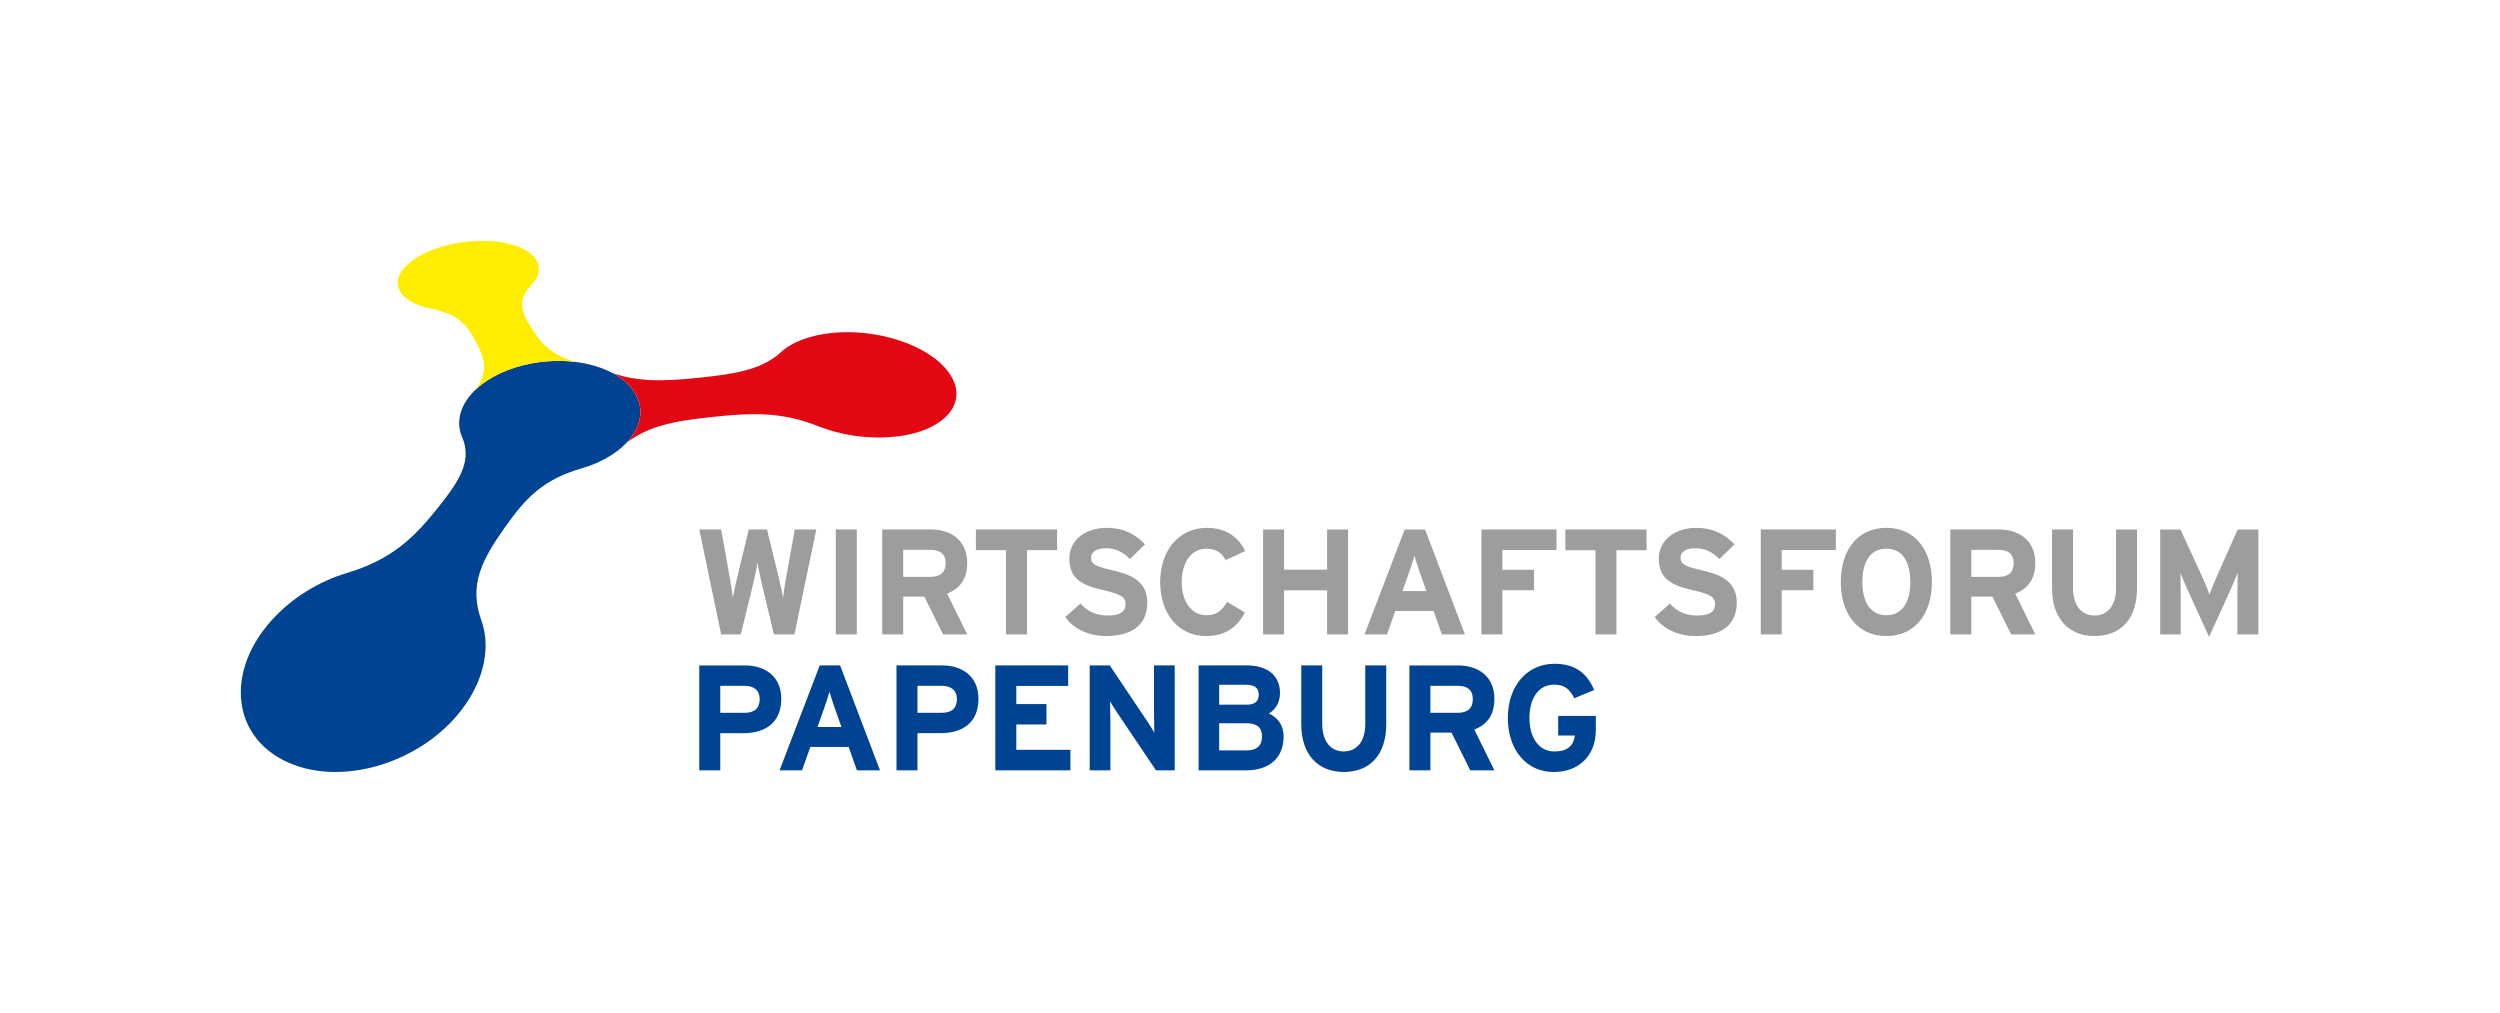
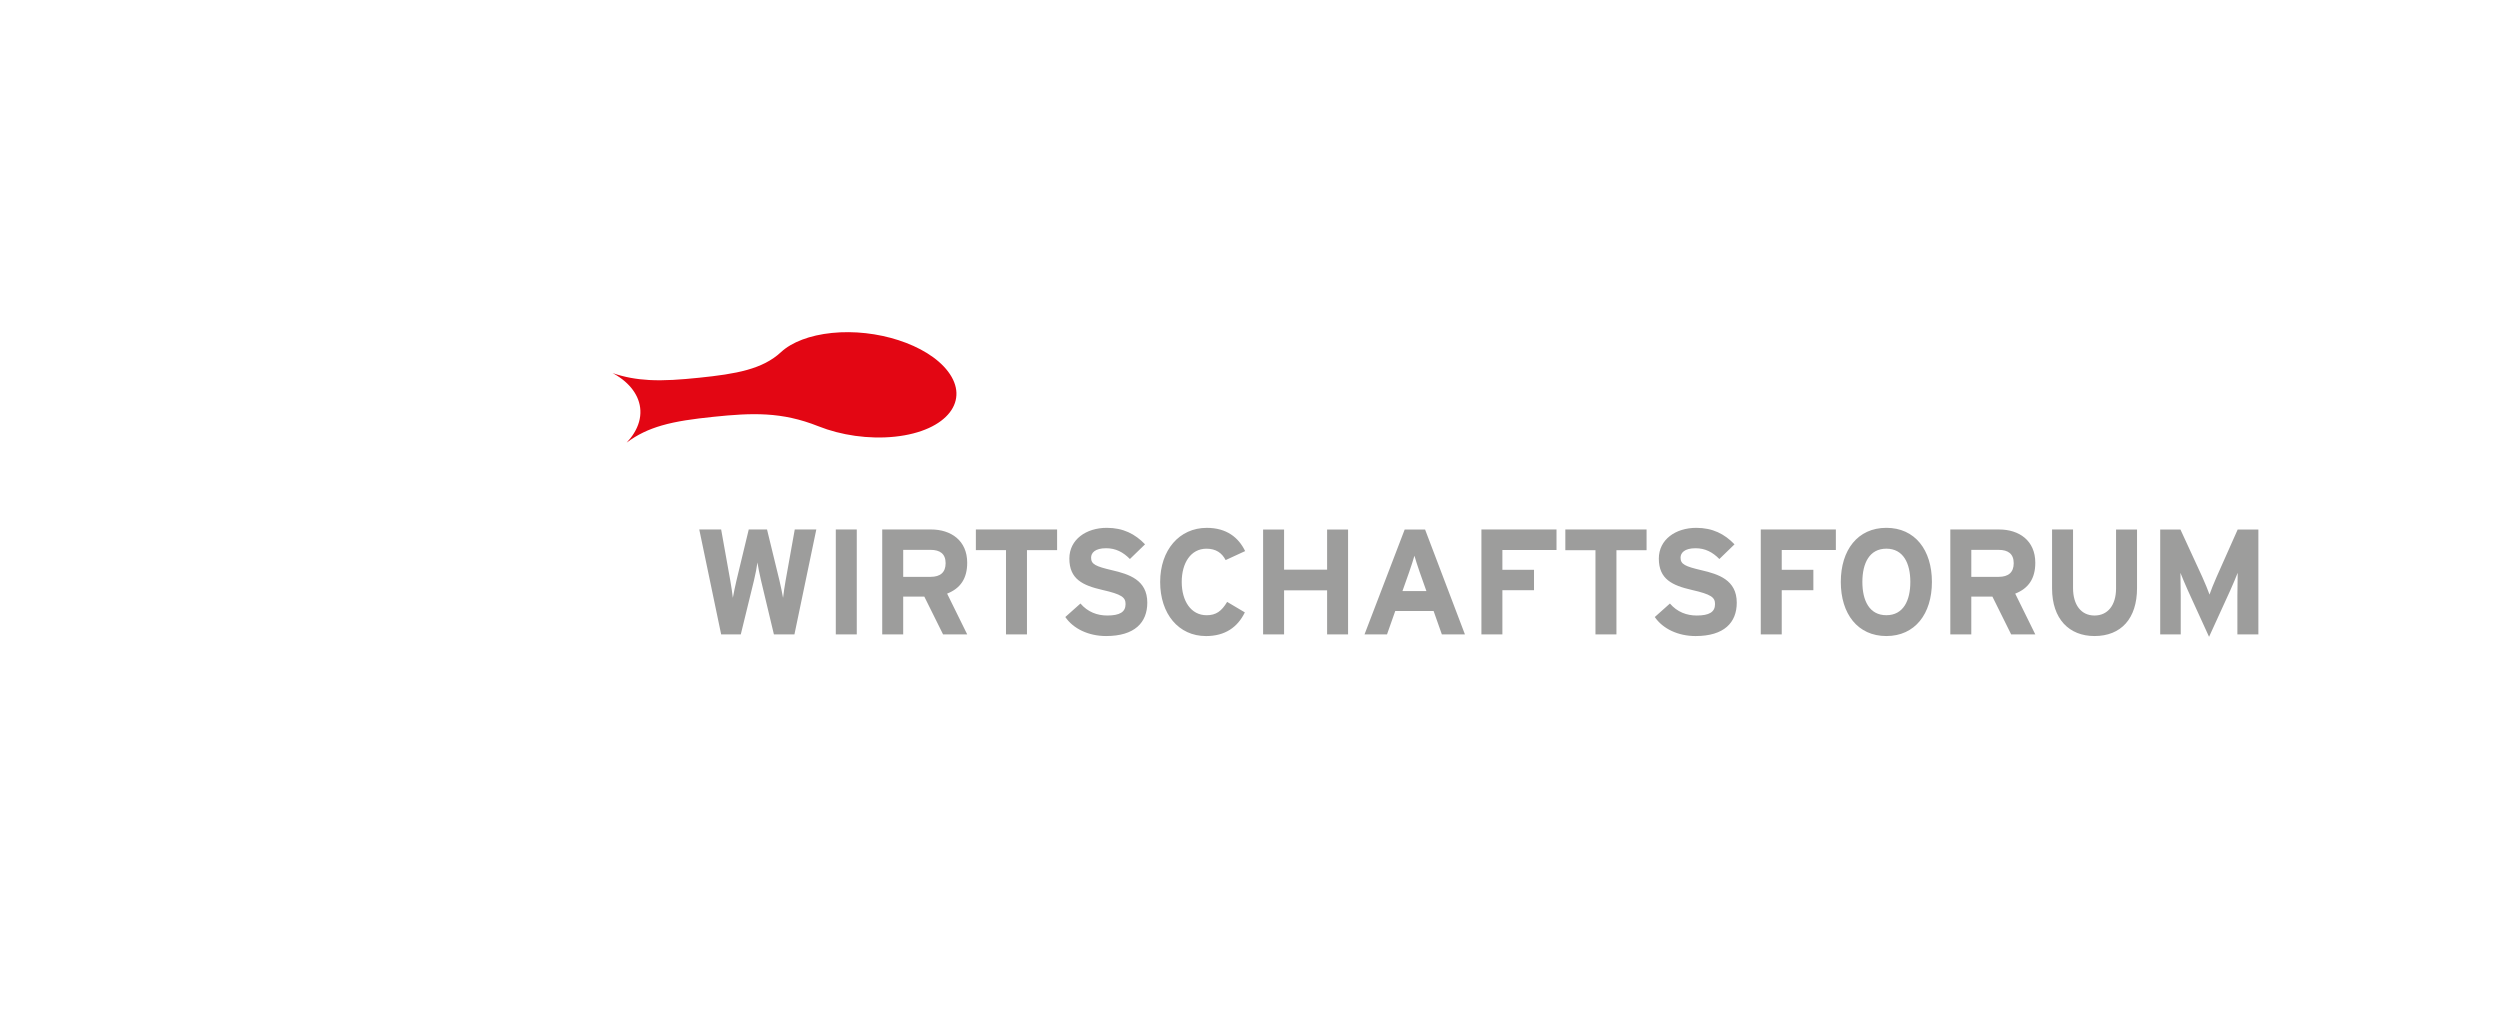
<svg xmlns="http://www.w3.org/2000/svg" width="100%" height="100%" viewBox="0 0 2144 869" version="1.1" xml:space="preserve" style="fill-rule:evenodd;clip-rule:evenodd;stroke-linejoin:round;stroke-miterlimit:2;">
  <g>
    <path d="M1936.78,544.08L1936.78,454.11L1919.04,454.11L1900.92,494.85C1898.61,499.99 1896.03,506.55 1894.88,509.89C1893.72,506.68 1891.03,499.87 1888.71,494.85L1869.94,454.11L1852.59,454.11L1852.59,544.08L1870.2,544.08L1870.2,511.05C1870.2,506.17 1869.94,494.73 1869.94,491.26C1871.23,494.6 1873.92,501.03 1876.24,506.17L1894.49,546.14L1912.74,506.17C1915.06,501.03 1917.75,494.6 1919.04,491.26C1919.04,494.73 1918.78,506.17 1918.78,511.05L1918.78,544.08L1936.78,544.08ZM1832.72,504.36L1832.72,454.1L1814.73,454.1L1814.73,504.61C1814.73,519.01 1807.66,527.87 1796.22,527.87C1784.78,527.87 1777.84,518.74 1777.84,504.35L1777.84,454.09L1759.85,454.09L1759.85,504.6C1759.85,530.82 1774.5,545.47 1796.22,545.47C1819.1,545.47 1832.72,530.43 1832.72,504.34M1726.96,483C1726.96,490.84 1722.46,494.7 1714.11,494.7L1690.59,494.7L1690.59,471.57L1714.11,471.57C1722.08,471.57 1726.96,474.91 1726.96,483.01M1745.47,544.06L1728.25,509.1C1739.69,504.6 1745.47,496.12 1745.47,482.62C1745.47,463.47 1731.46,454.09 1714.49,454.09L1672.59,454.09L1672.59,544.06L1690.58,544.06L1690.58,511.67L1708.7,511.67L1724.77,544.06L1745.47,544.06ZM1638.3,499.07C1638.3,515.14 1632.26,527.6 1617.73,527.6C1603.2,527.6 1597.17,515.13 1597.17,499.07C1597.17,483.01 1603.21,470.54 1617.73,470.54C1632.25,470.54 1638.3,483.01 1638.3,499.07M1656.81,499.07C1656.81,471.69 1642.29,452.67 1617.74,452.67C1593.19,452.67 1578.67,471.69 1578.67,499.07C1578.67,526.45 1593.19,545.47 1617.74,545.47C1642.29,545.47 1656.81,526.45 1656.81,499.07M1574.43,471.69L1574.43,454.08L1510.03,454.08L1510.03,544.05L1528.02,544.05L1528.02,506.13L1555.14,506.13L1555.14,488.65L1528.02,488.65L1528.02,471.68L1574.42,471.68L1574.43,471.69Z" style="fill:rgb(157,157,156);fill-rule:nonzero;" />
    <path d="M1489.44,516.83C1489.44,497.29 1473.63,492.41 1459.36,489.07C1445.09,485.73 1441.24,483.93 1441.24,478.27C1441.24,474.28 1444.45,470.17 1454.09,470.17C1462.32,470.17 1468.74,473.51 1474.53,479.42L1487.51,466.82C1479.03,457.95 1468.75,452.68 1454.74,452.68C1437,452.68 1422.61,462.71 1422.61,479.03C1422.61,496.77 1434.18,502.04 1450.76,505.89C1467.73,509.75 1470.81,512.32 1470.81,518.1C1470.81,524.91 1465.8,527.87 1455.13,527.87C1446.52,527.87 1438.42,524.91 1432.12,517.59L1419.14,529.16C1425.95,539.18 1439.06,545.48 1454.1,545.48C1478.65,545.48 1489.45,533.91 1489.45,516.82M1412.1,471.83L1412.1,454.09L1342.43,454.09L1342.43,471.83L1368.27,471.83L1368.27,544.07L1386.26,544.07L1386.26,471.83L1412.1,471.83ZM1334.86,471.7L1334.86,454.09L1270.46,454.09L1270.46,544.06L1288.45,544.06L1288.45,506.14L1315.57,506.14L1315.57,488.66L1288.45,488.66L1288.45,471.69L1334.85,471.69L1334.86,471.7ZM1223.3,506.92L1202.73,506.92L1208.51,490.6C1210.31,485.33 1212.11,479.93 1213.01,476.59C1213.91,479.93 1215.71,485.33 1217.51,490.6L1223.29,506.92L1223.3,506.92ZM1256.33,544.07L1222.14,454.1L1204.66,454.1L1170.21,544.07L1189.49,544.07L1196.56,524.02L1229.47,524.02L1236.54,544.07L1256.33,544.07ZM1156.11,544.07L1156.11,454.1L1138.12,454.1L1138.12,488.55L1101.23,488.55L1101.23,454.1L1083.24,454.1L1083.24,544.07L1101.23,544.07L1101.23,506.28L1138.12,506.28L1138.12,544.07L1156.11,544.07ZM1067.82,472.61C1062.17,460.91 1051.88,452.69 1034.92,452.69C1011.4,452.69 994.95,471.71 994.95,499.09C994.95,526.47 1010.76,545.49 1034.28,545.49C1050.6,545.49 1061.4,537.91 1067.57,525.18L1052.4,516.18C1047.64,524.15 1042.89,527.62 1034.79,527.62C1021.29,527.62 1013.45,515.28 1013.45,499.09C1013.45,482.9 1021.16,470.56 1034.66,470.56C1042.76,470.56 1047.9,474.16 1051.11,480.33L1067.82,472.62L1067.82,472.61ZM983.92,516.82C983.92,497.28 968.11,492.4 953.84,489.06C939.57,485.72 935.72,483.92 935.72,478.26C935.72,474.27 938.94,470.16 948.57,470.16C956.8,470.16 963.22,473.5 969.01,479.41L981.99,466.81C973.51,457.94 963.22,452.67 949.21,452.67C931.47,452.67 917.08,462.7 917.08,479.02C917.08,496.76 928.65,502.03 945.23,505.88C962.2,509.74 965.28,512.31 965.28,518.09C965.28,524.9 960.27,527.86 949.6,527.86C940.99,527.86 932.89,524.9 926.59,517.58L913.61,529.15C920.42,539.17 933.53,545.47 948.57,545.47C973.12,545.47 983.92,533.9 983.92,516.81M906.57,471.82L906.57,454.08L836.9,454.08L836.9,471.82L862.74,471.82L862.74,544.06L880.73,544.06L880.73,471.82L906.57,471.82ZM810.96,483C810.96,490.84 806.46,494.7 798.11,494.7L774.59,494.7L774.59,471.56L798.11,471.56C806.08,471.56 810.96,474.9 810.96,483M829.47,544.05L812.25,509.09C823.69,504.59 829.47,496.11 829.47,482.61C829.47,463.46 815.46,454.08 798.49,454.08L756.59,454.08L756.59,544.05L774.58,544.05L774.58,511.66L792.7,511.66L808.77,544.05L829.47,544.05ZM734.77,454.08L716.78,454.08L716.78,544.05L734.77,544.05L734.77,454.08ZM700.09,454.08L681.58,454.08L673.74,497.91C672.97,502.15 671.94,508.96 671.55,512.69C670.91,508.96 669.49,502.28 668.47,497.91L657.8,454.08L642.12,454.08L631.58,497.91C630.55,502.28 629.14,508.96 628.49,512.69C628.1,508.96 627.08,502.28 626.3,497.91L618.46,454.08L599.69,454.08L618.46,544.05L635.3,544.05L646.61,497.78C647.9,492.51 649.18,485.7 649.57,482.36C650.08,485.7 651.37,492.39 652.65,497.78L663.7,544.05L681.31,544.05L700.07,454.08L700.09,454.08Z" style="fill:rgb(157,157,156);fill-rule:nonzero;" />
-     <path d="M1368.58,625.81L1368.58,613.98L1336.32,613.98L1336.32,630.82L1350.59,630.82C1349.56,638.66 1345.32,644.44 1332.98,644.44C1319.48,644.44 1311.64,632.23 1311.64,615.65C1311.64,599.07 1319.35,587.12 1332.85,587.12C1342.62,587.12 1346.73,592.13 1350.07,598.82L1367.16,591.75C1361.25,577.87 1351.48,569.26 1333.1,569.26C1309.58,569.26 1293.13,588.28 1293.13,615.66C1293.13,643.04 1308.94,662.06 1332.46,662.06C1353.28,662.06 1368.58,648.95 1368.58,625.81M1263.08,599.59C1263.08,607.43 1258.58,611.29 1250.22,611.29L1226.7,611.29L1226.7,588.16L1250.22,588.16C1258.19,588.16 1263.08,591.5 1263.08,599.6M1281.59,660.65L1264.37,625.69C1275.81,621.19 1281.59,612.71 1281.59,599.21C1281.59,580.06 1267.58,570.68 1250.61,570.68L1208.71,570.68L1208.71,660.65L1226.71,660.65L1226.71,628.26L1244.83,628.26L1260.9,660.65L1281.59,660.65ZM1188.84,620.93L1188.84,570.67L1170.85,570.67L1170.85,621.18C1170.85,635.57 1163.78,644.44 1152.34,644.44C1140.9,644.44 1133.96,635.31 1133.96,620.92L1133.96,570.66L1115.97,570.66L1115.97,621.17C1115.97,647.39 1130.62,662.04 1152.35,662.04C1175.23,662.04 1188.85,647 1188.85,620.91M1082.31,631.84C1082.31,638.91 1078.2,643.54 1069.46,643.54L1045.56,643.54L1045.56,620.28L1069.46,620.28C1078.2,620.28 1082.31,624.14 1082.31,631.85M1079.48,595.86C1079.48,600.87 1076.78,604.34 1069.33,604.34L1045.55,604.34L1045.55,587.25L1068.43,587.25C1076.27,587.25 1079.48,590.21 1079.48,595.86M1100.82,631.59C1100.82,621.69 1095.42,615.14 1088.22,611.92C1094.13,608.32 1097.73,602.15 1097.73,594.44C1097.73,579.02 1086.68,570.66 1069.2,570.66L1027.94,570.66L1027.94,660.63L1068.81,660.63C1088.09,660.63 1100.81,650.48 1100.81,631.58M1007.41,660.63L1007.41,570.66L989.67,570.66L989.67,608.7C989.67,613.71 989.93,625.02 989.93,628.36C988.77,626.05 985.82,621.55 983.63,618.21L951.75,570.65L934.53,570.65L934.53,660.62L952.27,660.62L952.27,621.03C952.27,616.02 952.01,604.71 952.01,601.36C953.17,603.68 956.12,608.17 958.31,611.51L991.34,660.61L1007.41,660.61L1007.41,660.63ZM917.99,660.63L917.99,643.02L871.59,643.02L871.59,621.3L897.43,621.3L897.43,603.82L871.59,603.82L871.59,588.27L916.06,588.27L916.06,570.66L853.59,570.66L853.59,660.63L917.99,660.63ZM820.61,599.58C820.61,607.42 816.11,611.28 807.76,611.28L786.81,611.28L786.81,588.15L807.51,588.15C815.48,588.15 820.62,591.75 820.62,599.59M839.13,599.2C839.13,580.05 825.12,570.67 808.15,570.67L768.82,570.67L768.82,660.64L786.81,660.64L786.81,628.76L806.6,628.76C825.24,628.76 839.12,620.02 839.12,599.2M721.65,623.49L701.08,623.49L706.86,607.17C708.66,601.9 710.46,596.5 711.36,593.16C712.26,596.5 714.06,601.9 715.86,607.17L721.64,623.49L721.65,623.49ZM754.68,660.64L720.49,570.67L703.01,570.67L668.56,660.64L687.84,660.64L694.91,640.59L727.81,640.59L734.88,660.64L754.68,660.64ZM651.51,599.59C651.51,607.43 647.01,611.29 638.66,611.29L617.71,611.29L617.71,588.16L638.41,588.16C646.38,588.16 651.52,591.76 651.52,599.6M670.03,599.21C670.03,580.06 656.02,570.68 639.05,570.68L599.72,570.68L599.72,660.65L617.71,660.65L617.71,628.77L637.5,628.77C656.14,628.77 670.02,620.03 670.02,599.21" style="fill:rgb(0,67,147);fill-rule:nonzero;" />
  </g>
  <path d="M497.37,311.52C497.54,311.55 497.72,311.58 497.89,311.61C497.72,311.58 497.55,311.55 497.37,311.52" style="fill:rgb(227,6,19);fill-rule:nonzero;" />
-   <path d="M500.16,312C500.77,312.11 501.37,312.23 501.97,312.36C501.37,312.24 500.76,312.12 500.16,312" style="fill:rgb(227,6,19);fill-rule:nonzero;" />
-   <path d="M455.02,312.38C455.3,312.33 455.58,312.28 455.86,312.22C455.58,312.27 455.3,312.32 455.02,312.38" style="fill:rgb(227,6,19);fill-rule:nonzero;" />
-   <path d="M505.93,313.25C504.98,313.02 504.01,312.79 503.04,312.58C504.02,312.79 504.98,313.01 505.93,313.25" style="fill:rgb(227,6,19);fill-rule:nonzero;" />
-   <path d="M287.6,662.05C272.43,662.04 258.46,659.13 246.07,653.42C233.99,647.85 224.41,640.02 217.59,630.16C211.22,620.95 207.56,610.44 206.71,598.92C205.9,587.89 207.72,576.52 212.11,565.13C216.47,553.85 223.2,543 232.13,532.88C240.76,523.11 250.98,514.49 262.52,507.28C273.47,500.44 285.17,495.11 297.31,491.46C316.02,485.83 330.87,478.41 344.06,468.13C355.83,458.95 365.18,448.41 375.59,435.41C385.39,423.18 392.69,413.03 396.48,403.29C400.4,393.24 400.33,384.17 396.26,374.73C393.69,368.77 393.12,362.5 394.54,356.08C395.95,349.72 399.27,343.54 404.41,337.72C409.37,332.1 415.8,327.11 423.51,322.88C430.81,318.88 439.02,315.69 447.91,313.4C456.72,311.13 465.85,309.83 475.05,309.54C476.33,309.5 477.62,309.48 478.9,309.48C487.1,309.48 495.12,310.31 502.74,311.93C511.76,313.86 519.8,316.79 526.63,320.65C533.41,324.49 538.82,329.11 542.69,334.39C546.69,339.85 548.87,345.76 549.16,351.93C549.47,358.53 547.61,365.14 543.62,371.57C539.51,378.19 533.46,384.2 525.62,389.44C517.84,394.64 508.78,398.76 498.69,401.7C482.76,406.33 470.42,412.57 459.85,421.33C449.77,429.69 441.63,440.01 432.53,452.93C422.85,466.68 415.59,478.32 411.65,490.47C407.19,504.22 407.54,517.38 412.76,531.89C416.3,541.73 417.3,552.43 415.73,563.69C414.06,575.75 409.52,587.8 402.26,599.51C394.73,611.65 384.74,622.6 372.56,632.06C360.45,641.46 346.87,648.88 332.2,654.09C317.35,659.37 302.36,662.04 287.66,662.04L287.58,662.04L287.6,662.05Z" style="fill:rgb(0,67,147);fill-rule:nonzero;" />
+   <path d="M455.02,312.38C455.3,312.33 455.58,312.28 455.86,312.22" style="fill:rgb(227,6,19);fill-rule:nonzero;" />
  <path d="M813.11,318.7C808.61,312.73 802.41,307.41 795.05,302.85C787.83,298.38 779.46,294.62 770.49,291.72C761.64,288.86 752.15,286.82 742.49,285.74C732.91,284.67 723.09,284.55 713.51,285.52C703.92,286.5 695.3,288.49 687.95,291.28C680.54,294.09 674.37,297.73 669.78,301.99C661.9,309.3 652.32,313.98 640.73,317.23C629.05,320.51 615.48,322.3 599.61,323.94C583.72,325.58 569.82,326.61 556.64,325.89C545.83,325.29 535.6,323.51 525.34,319.95C525.78,320.19 526.23,320.42 526.66,320.66C533.45,324.5 538.85,329.12 542.72,334.4C546.72,339.86 548.9,345.77 549.19,351.94C549.5,358.54 547.64,365.15 543.65,371.58C541.93,374.36 539.84,377.03 537.44,379.58C546.63,372.64 556.47,368.1 567.47,364.91C580.24,361.2 594.73,359.25 611.58,357.49C628.42,355.73 643.15,354.64 657.47,355.51C671.88,356.39 686.05,359.27 701.9,365.58C711.49,369.4 722.22,372.21 733.4,373.78C744.67,375.36 756.3,375.67 767.55,374.48C778.79,373.29 788.54,370.71 796.51,367.09C804.41,363.5 810.49,358.91 814.52,353.68C818.49,348.53 820.45,342.79 820.23,336.78C820.01,330.89 817.68,324.76 813.11,318.7" style="fill:rgb(227,6,19);fill-rule:nonzero;" />
-   <path d="M351.95,258.27C356.65,261.11 362.66,263.29 369.58,264.69C381.37,267.07 389.12,270.58 394.84,275.24C400.68,279.99 404.46,285.98 408.26,293.24C412.18,300.72 415.08,307.53 415.14,314.61C415.2,320.8 413.08,327.18 407.61,334.44C412.04,330.15 417.37,326.28 423.53,322.9C430.83,318.9 439.04,315.71 447.93,313.42C456.74,311.15 465.87,309.85 475.07,309.56C476.35,309.52 477.64,309.5 478.93,309.5C483.95,309.5 488.9,309.81 493.74,310.43C484.38,307.69 477.49,304.24 472,300.11C465.08,294.9 460.44,288.64 455.87,281.45C451.44,274.47 448.25,268.45 447.78,262.49C447.33,256.68 449.48,250.91 455.62,244.42C459.19,240.65 461.33,236.67 461.9,232.74C462.47,228.88 461.52,225.06 458.93,221.52C456.38,218.04 452.45,215.13 447.53,212.83C442.67,210.56 436.83,208.87 430.39,207.82C424,206.78 416.97,206.35 409.67,206.6C402.38,206.85 394.76,207.78 387.11,209.46C379.47,211.13 372.51,213.41 366.46,216.11C360.35,218.84 355.13,222 351.04,225.43C346.89,228.9 343.9,232.65 342.33,236.47C340.74,240.36 340.62,244.33 342.27,248.16C343.95,252.06 347.29,255.48 351.93,258.28" style="fill:rgb(255,237,0);fill-rule:nonzero;" />
</svg>